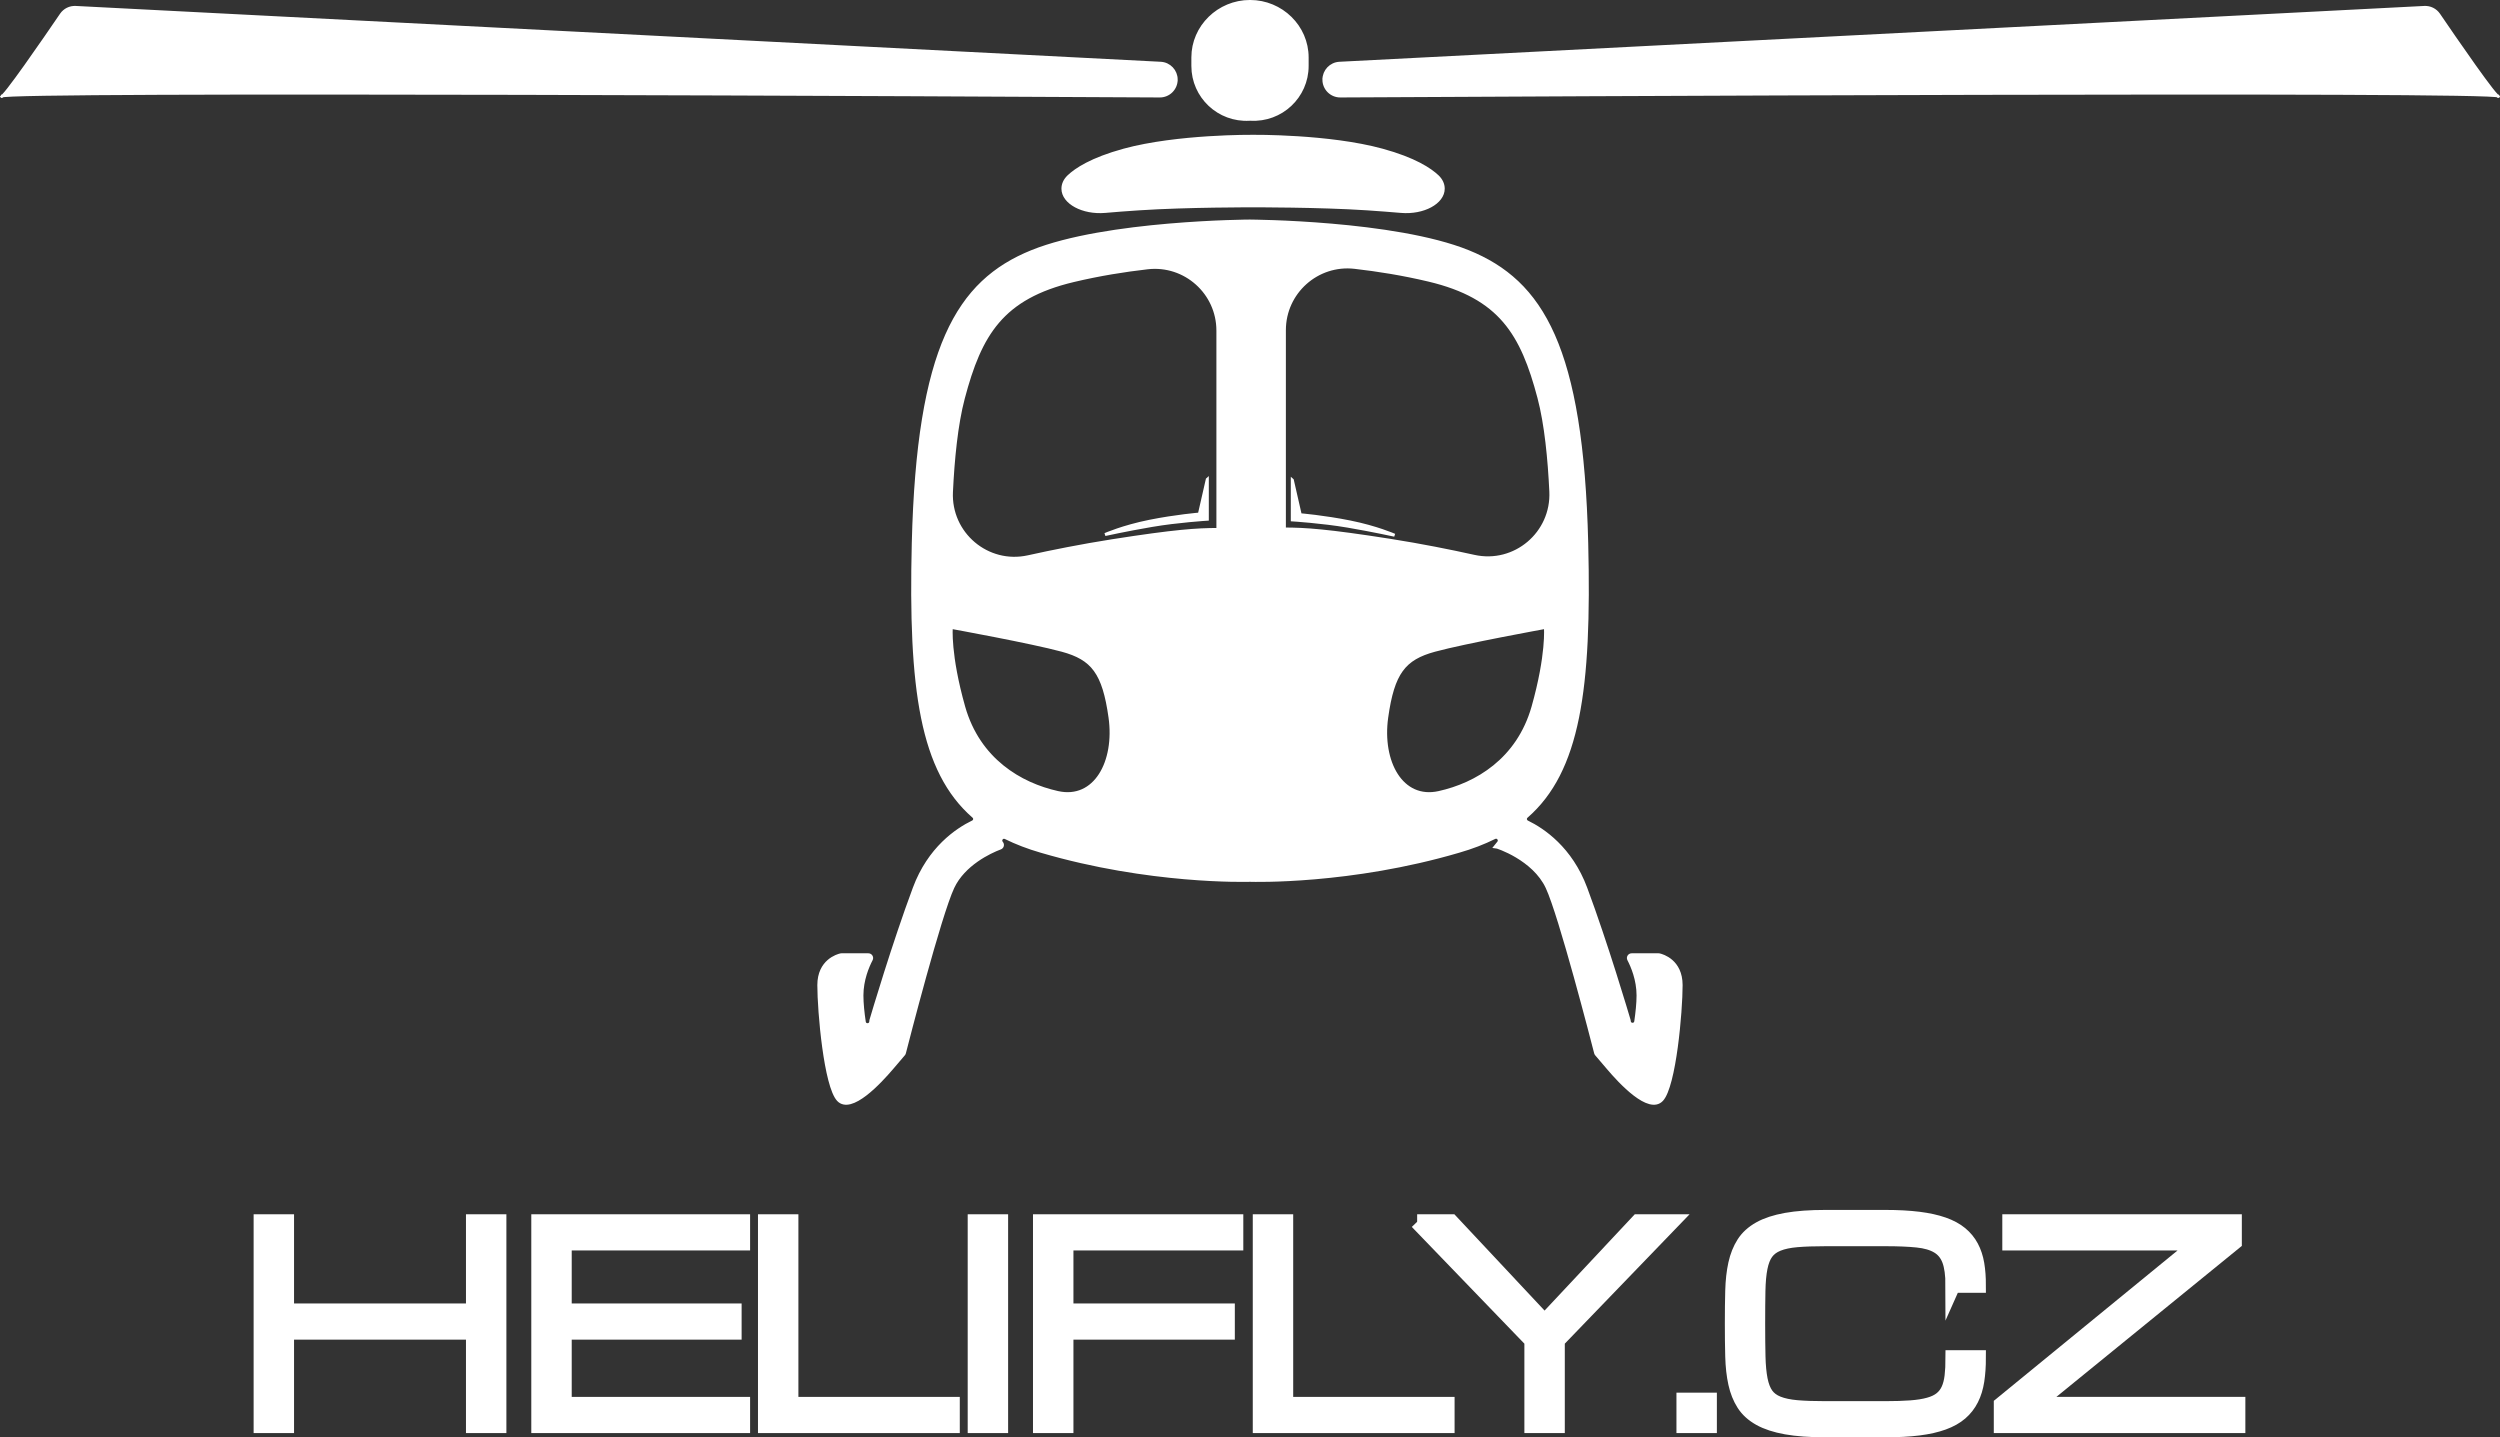
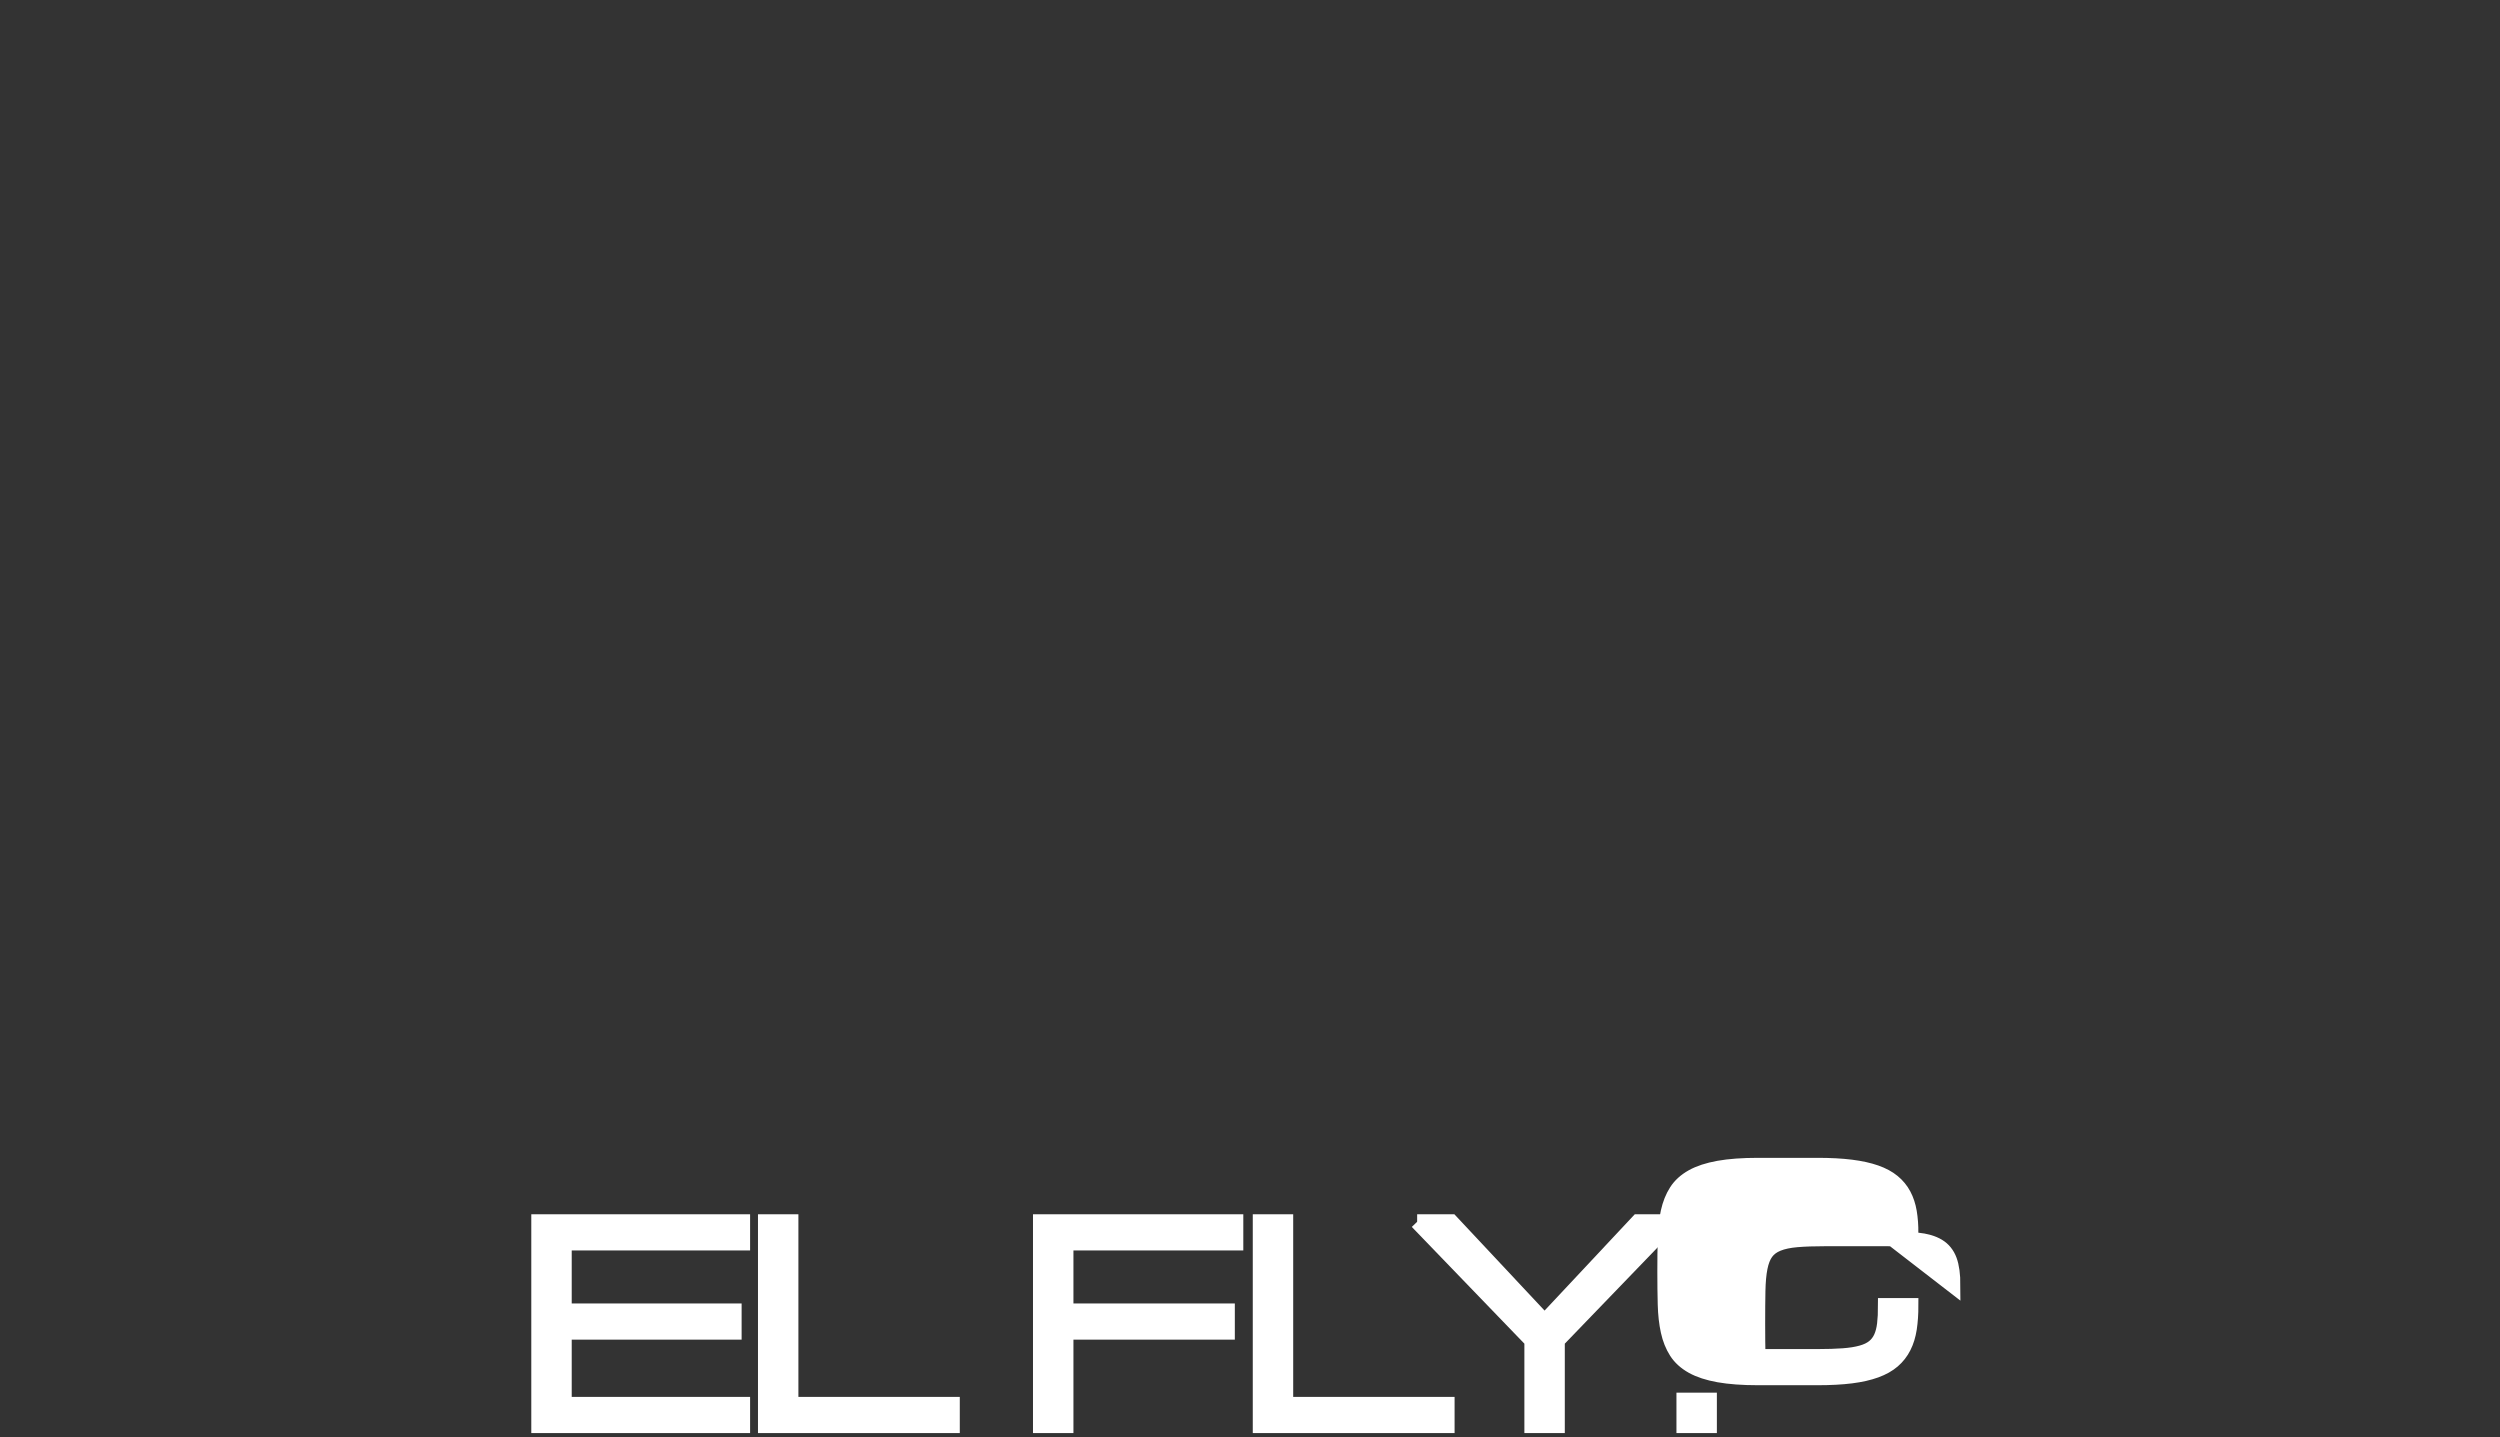
<svg xmlns="http://www.w3.org/2000/svg" id="Vrstva_2" data-name="Vrstva 2" viewBox="0 0 836.96 481.19">
  <rect x="0" y="0" width="836.96" height="481.19" fill="#333333" stroke="none" />
  <defs>
    <style>
      .cls-1 {
        stroke-width: 5px;
      }

      .cls-1, .cls-2 {
        fill: #fff;
        stroke: #fff;
        stroke-miterlimit: 10;
      }

      .cls-2 {
        fill-rule: evenodd;
      }
    </style>
  </defs>
  <g id="Vrstva_1-2" data-name="Vrstva 1">
    <g>
-       <path class="cls-2" d="m443.22,26.65c0,3.04,2.47,5.5,5.51,5.48,53.87-.29,387.74-2.06,387.74.06,0,1.89-14.88-19.77-20.02-27.32-1.08-1.58-2.9-2.48-4.81-2.38l-363.21,18.69c-2.91.15-5.2,2.56-5.2,5.47h0Zm-10.58,134.07v13.33s9.89.61,18.6,2.1c8.69,1.49,15.63,3.03,15.63,3.03,0,0-6.05-2.66-14.88-4.43-8.81-1.77-16.69-2.42-16.69-2.42l-2.65-11.6Zm-24.91,16.52v-66.57c0-12.63-10.99-22.46-23.54-21.02-7.75.89-16.08,2.21-24.78,4.28-23.99,5.71-31.24,17.96-36.9,39.35-2.35,8.87-3.47,20.65-3.98,31.4-.66,13.96,12.07,24.75,25.71,21.71,8.1-1.8,17.68-3.71,28.11-5.36,21.18-3.32,28.32-3.75,35.37-3.78h0Zm-13.96-150.59c0,3.04-2.47,5.5-5.51,5.48-53.88-.29-387.76-2.06-387.76.06,0,1.89,14.88-19.77,20.02-27.32,1.08-1.58,2.9-2.48,4.81-2.38l363.24,18.69c2.91.15,5.2,2.56,5.2,5.47h0Zm24.72,47.35s-48.28.21-73.06,10.23c-24.78,10.05-38.06,32.15-39.68,97.58-1.19,48.94,2.7,76.33,20.18,91.57.58.51.45,1.44-.25,1.77-5.36,2.6-14.62,8.81-19.59,22.18-6.97,18.7-13.94,42.26-14.52,44.23-.03.09-.04.18-.04.27v.16c-.04,1.33-1.98,1.45-2.18.14-.45-2.99-.79-6.19-.79-8.89,0-5.21,1.94-9.72,3.13-12,.38-.73-.15-1.59-.97-1.59h-9.05c-.08,0-.16,0-.25.03-1,.23-7.29,1.99-7.29,10.12,0,8.84,2.18,33.8,6.49,38.42,4.3,4.6,13.99-5.94,18.04-10.69l3.89-4.56c.11-.13.19-.27.23-.44.92-3.6,11.83-46.1,16.22-55.45,3.64-7.75,12.38-11.87,15.89-13.18.7-.26.94-1.13.47-1.71l-.07-.09c-.74-.91.28-2.19,1.32-1.67,3.6,1.78,7.57,3.3,11.95,4.57,36.27,10.65,68.74,9.75,69.89,9.72.02,0,.04,0,.06,0,1.15.04,33.62.94,69.86-9.72,4.41-1.27,8.39-2.8,11.99-4.59,1.05-.52,2.06.76,1.33,1.67l-1.09,1.35c.56.03,12.87,4.08,17.34,13.65,4.39,9.35,15.33,51.85,16.25,55.45.04.16.12.31.23.44l3.89,4.56c4.02,4.75,13.73,15.29,18.04,10.69,4.3-4.63,6.46-29.58,6.46-38.42,0-8.14-6.26-9.89-7.26-10.12-.08-.02-.16-.03-.25-.03h-9.05c-.82,0-1.35.86-.97,1.59,1.19,2.28,3.11,6.79,3.11,12.01,0,2.66-.34,5.8-.77,8.74-.19,1.32-2.14,1.19-2.17-.14h0c0-.1-.02-.18-.04-.28-.58-1.97-7.55-25.53-14.52-44.23-4.98-13.37-14.26-19.58-19.6-22.18-.69-.34-.82-1.27-.24-1.77,17.46-15.24,21.37-42.63,20.16-91.57-1.61-65.43-14.87-87.53-39.65-97.58-24.78-10.02-73.06-10.23-73.06-10.23h0Zm0-34.08c-.06,0-.12,0-.18.01-10.28.59-18.96-7.55-18.96-17.85v-2.85c0-10.31,8.61-18.74,19.14-18.74s19.12,8.43,19.12,18.74v2.84c0,10.3-8.68,18.45-18.97,17.85-.05,0-.1,0-.15,0h0Zm1.03,28.99s-22.14-.05-38.1,1c-4.3.28-8.14.58-11.45.87-7.47.64-14.12-2.95-14.12-7.62h0c0-1.46.64-2.89,1.92-4.11,2.41-2.29,7.62-5.81,18.52-8.79,17.84-4.88,43.22-4.63,43.22-4.63,0,0,25.39-.26,43.22,4.63,10.9,2.98,16.12,6.51,18.52,8.79,1.28,1.22,1.92,2.66,1.92,4.11h0c0,4.67-6.65,8.26-14.12,7.62-3.31-.28-7.15-.58-11.44-.87-16.01-1.05-38.1-1-38.1-1h0Zm-101.04,141.14s-.83,8.97,4.16,26.65c5.04,17.68,18.97,25.85,31.49,28.63,12.48,2.78,19.58-10.28,17.48-25.19-2.1-14.93-5.83-19.66-16.03-22.44-10.21-2.78-37.1-7.66-37.1-7.66h0Zm85.71-49.56v13.33s-9.89.61-18.6,2.1c-8.69,1.49-15.63,3.03-15.63,3.03,0,0,6.05-2.66,14.88-4.43,8.81-1.77,16.69-2.42,16.69-2.42l2.65-11.6Zm25.8,16.6v-66.57c0-12.63,10.99-22.46,23.54-21.02,7.75.89,16.08,2.21,24.78,4.28,23.99,5.71,31.24,17.96,36.9,39.35,2.35,8.87,3.47,20.65,3.98,31.4.66,13.96-12.07,24.75-25.71,21.71-8.1-1.8-17.68-3.71-28.11-5.36-21.18-3.32-28.32-3.75-35.37-3.78h0Zm87.39,32.96s.83,8.97-4.16,26.65c-5.04,17.68-18.97,25.85-31.49,28.63-12.48,2.78-19.58-10.28-17.48-25.19,2.1-14.93,5.83-19.66,16.03-22.44,10.21-2.78,37.1-7.66,37.1-7.66h0Z" />
-       <path class="cls-1" d="m158.5,409.02h8.53v68.25h-8.53v-31.28h-62.56v31.28h-8.53v-68.25h8.53v29.86h62.56v-29.86Z" />
      <path class="cls-1" d="m180.37,477.27v-68.25h68.25v7.11h-59.72v22.75h56.88v7.11h-56.88v24.17h59.72v7.11h-68.25Z" />
      <path class="cls-1" d="m256.26,477.27v-68.25h8.53v61.14h54.03v7.11h-62.56Z" />
-       <path class="cls-1" d="m326.47,409.02h8.53v68.25h-8.53v-68.25Z" />
      <path class="cls-1" d="m348.33,477.27v-68.25h65.41v7.11h-56.87v22.75h54.03v7.11h-54.03v31.28h-8.53Z" />
      <path class="cls-1" d="m474.44,409.02h11.38l31.28,33.4,31.28-33.4h11.38l-38.39,39.81v28.44h-8.53v-28.44l-38.39-39.81Z" />
      <path class="cls-1" d="m572.28,477.27h-8.53v-8.53h8.53v8.53Z" />
-       <path class="cls-1" d="m653.81,430.34c0-3.55-.38-6.37-1.15-8.44-.77-2.07-2.04-3.64-3.82-4.71s-4.11-1.75-7-2.04c-2.89-.3-6.46-.44-10.73-.44h-19.95c-3.79,0-6.98.11-9.58.33-2.59.22-4.73.67-6.42,1.36-1.69.68-2.99,1.66-3.91,2.93-.92,1.27-1.58,2.96-2,5.07-.42,2.1-.65,4.69-.71,7.75-.06,3.07-.09,6.73-.09,11s.04,7.93.11,11c.07,3.07.32,5.65.73,7.75.42,2.1,1.07,3.79,1.98,5.07.9,1.27,2.2,2.25,3.89,2.93,1.69.68,3.83,1.13,6.42,1.36,2.59.22,5.78.33,9.58.33h19.95c3.32,0,6.18-.09,8.58-.27,2.4-.18,4.44-.5,6.13-.98,1.69-.47,3.05-1.12,4.09-1.96,1.04-.83,1.84-1.87,2.42-3.13.58-1.26.97-2.77,1.18-4.53.21-1.76.31-3.83.31-6.2h8.53c0,2.84-.18,5.41-.53,7.71-.36,2.3-.98,4.34-1.89,6.13-.9,1.79-2.11,3.34-3.62,4.64-1.51,1.3-3.42,2.38-5.73,3.22-2.31.84-5.07,1.47-8.26,1.87-3.2.4-6.93.6-11.2.6h-19.95c-5.21,0-9.6-.32-13.17-.96-3.57-.64-6.51-1.6-8.82-2.89-2.31-1.29-4.1-2.91-5.35-4.87s-2.18-4.25-2.75-6.89c-.58-2.64-.91-5.61-1-8.93-.09-3.32-.13-6.99-.13-11.02s.04-7.7.13-11.02c.09-3.32.42-6.29,1-8.93.58-2.64,1.5-4.93,2.75-6.89s3.04-3.58,5.35-4.87c2.31-1.29,5.25-2.25,8.82-2.89,3.57-.64,7.96-.96,13.17-.96h19.95c4.27,0,8,.2,11.2.6,3.2.4,5.95,1.01,8.26,1.82s4.22,1.84,5.73,3.09c1.51,1.24,2.72,2.71,3.62,4.4.9,1.69,1.53,3.6,1.89,5.73s.53,4.5.53,7.11h-8.53Z" />
-       <path class="cls-1" d="m669.99,477.27v-7.11l66.03-54.03h-63.18v-7.11h75.19v6.9l-66.63,54.24h67.81v7.11h-79.21Z" />
+       <path class="cls-1" d="m653.81,430.34c0-3.55-.38-6.37-1.15-8.44-.77-2.07-2.04-3.64-3.82-4.71s-4.11-1.75-7-2.04c-2.89-.3-6.46-.44-10.73-.44h-19.95c-3.79,0-6.98.11-9.58.33-2.59.22-4.73.67-6.42,1.36-1.69.68-2.99,1.66-3.91,2.93-.92,1.27-1.58,2.96-2,5.07-.42,2.1-.65,4.69-.71,7.75-.06,3.07-.09,6.73-.09,11s.04,7.93.11,11h19.95c3.32,0,6.18-.09,8.58-.27,2.4-.18,4.44-.5,6.13-.98,1.69-.47,3.05-1.12,4.09-1.96,1.04-.83,1.84-1.87,2.42-3.13.58-1.26.97-2.77,1.18-4.53.21-1.76.31-3.83.31-6.2h8.53c0,2.84-.18,5.41-.53,7.71-.36,2.3-.98,4.34-1.89,6.13-.9,1.79-2.11,3.34-3.62,4.64-1.51,1.3-3.42,2.38-5.73,3.22-2.31.84-5.07,1.47-8.26,1.87-3.2.4-6.93.6-11.2.6h-19.95c-5.21,0-9.6-.32-13.17-.96-3.57-.64-6.51-1.6-8.82-2.89-2.31-1.29-4.1-2.91-5.35-4.87s-2.18-4.25-2.75-6.89c-.58-2.64-.91-5.61-1-8.93-.09-3.32-.13-6.99-.13-11.02s.04-7.7.13-11.02c.09-3.32.42-6.29,1-8.93.58-2.64,1.5-4.93,2.75-6.89s3.04-3.58,5.35-4.87c2.31-1.29,5.25-2.25,8.82-2.89,3.57-.64,7.96-.96,13.17-.96h19.95c4.27,0,8,.2,11.2.6,3.2.4,5.95,1.01,8.26,1.82s4.22,1.84,5.73,3.09c1.51,1.24,2.72,2.71,3.62,4.4.9,1.69,1.53,3.6,1.89,5.73s.53,4.5.53,7.11h-8.53Z" />
      <path class="cls-1" d="m421.91,477.27v-68.25h8.53v61.14h54.03v7.11h-62.56Z" />
    </g>
  </g>
</svg>